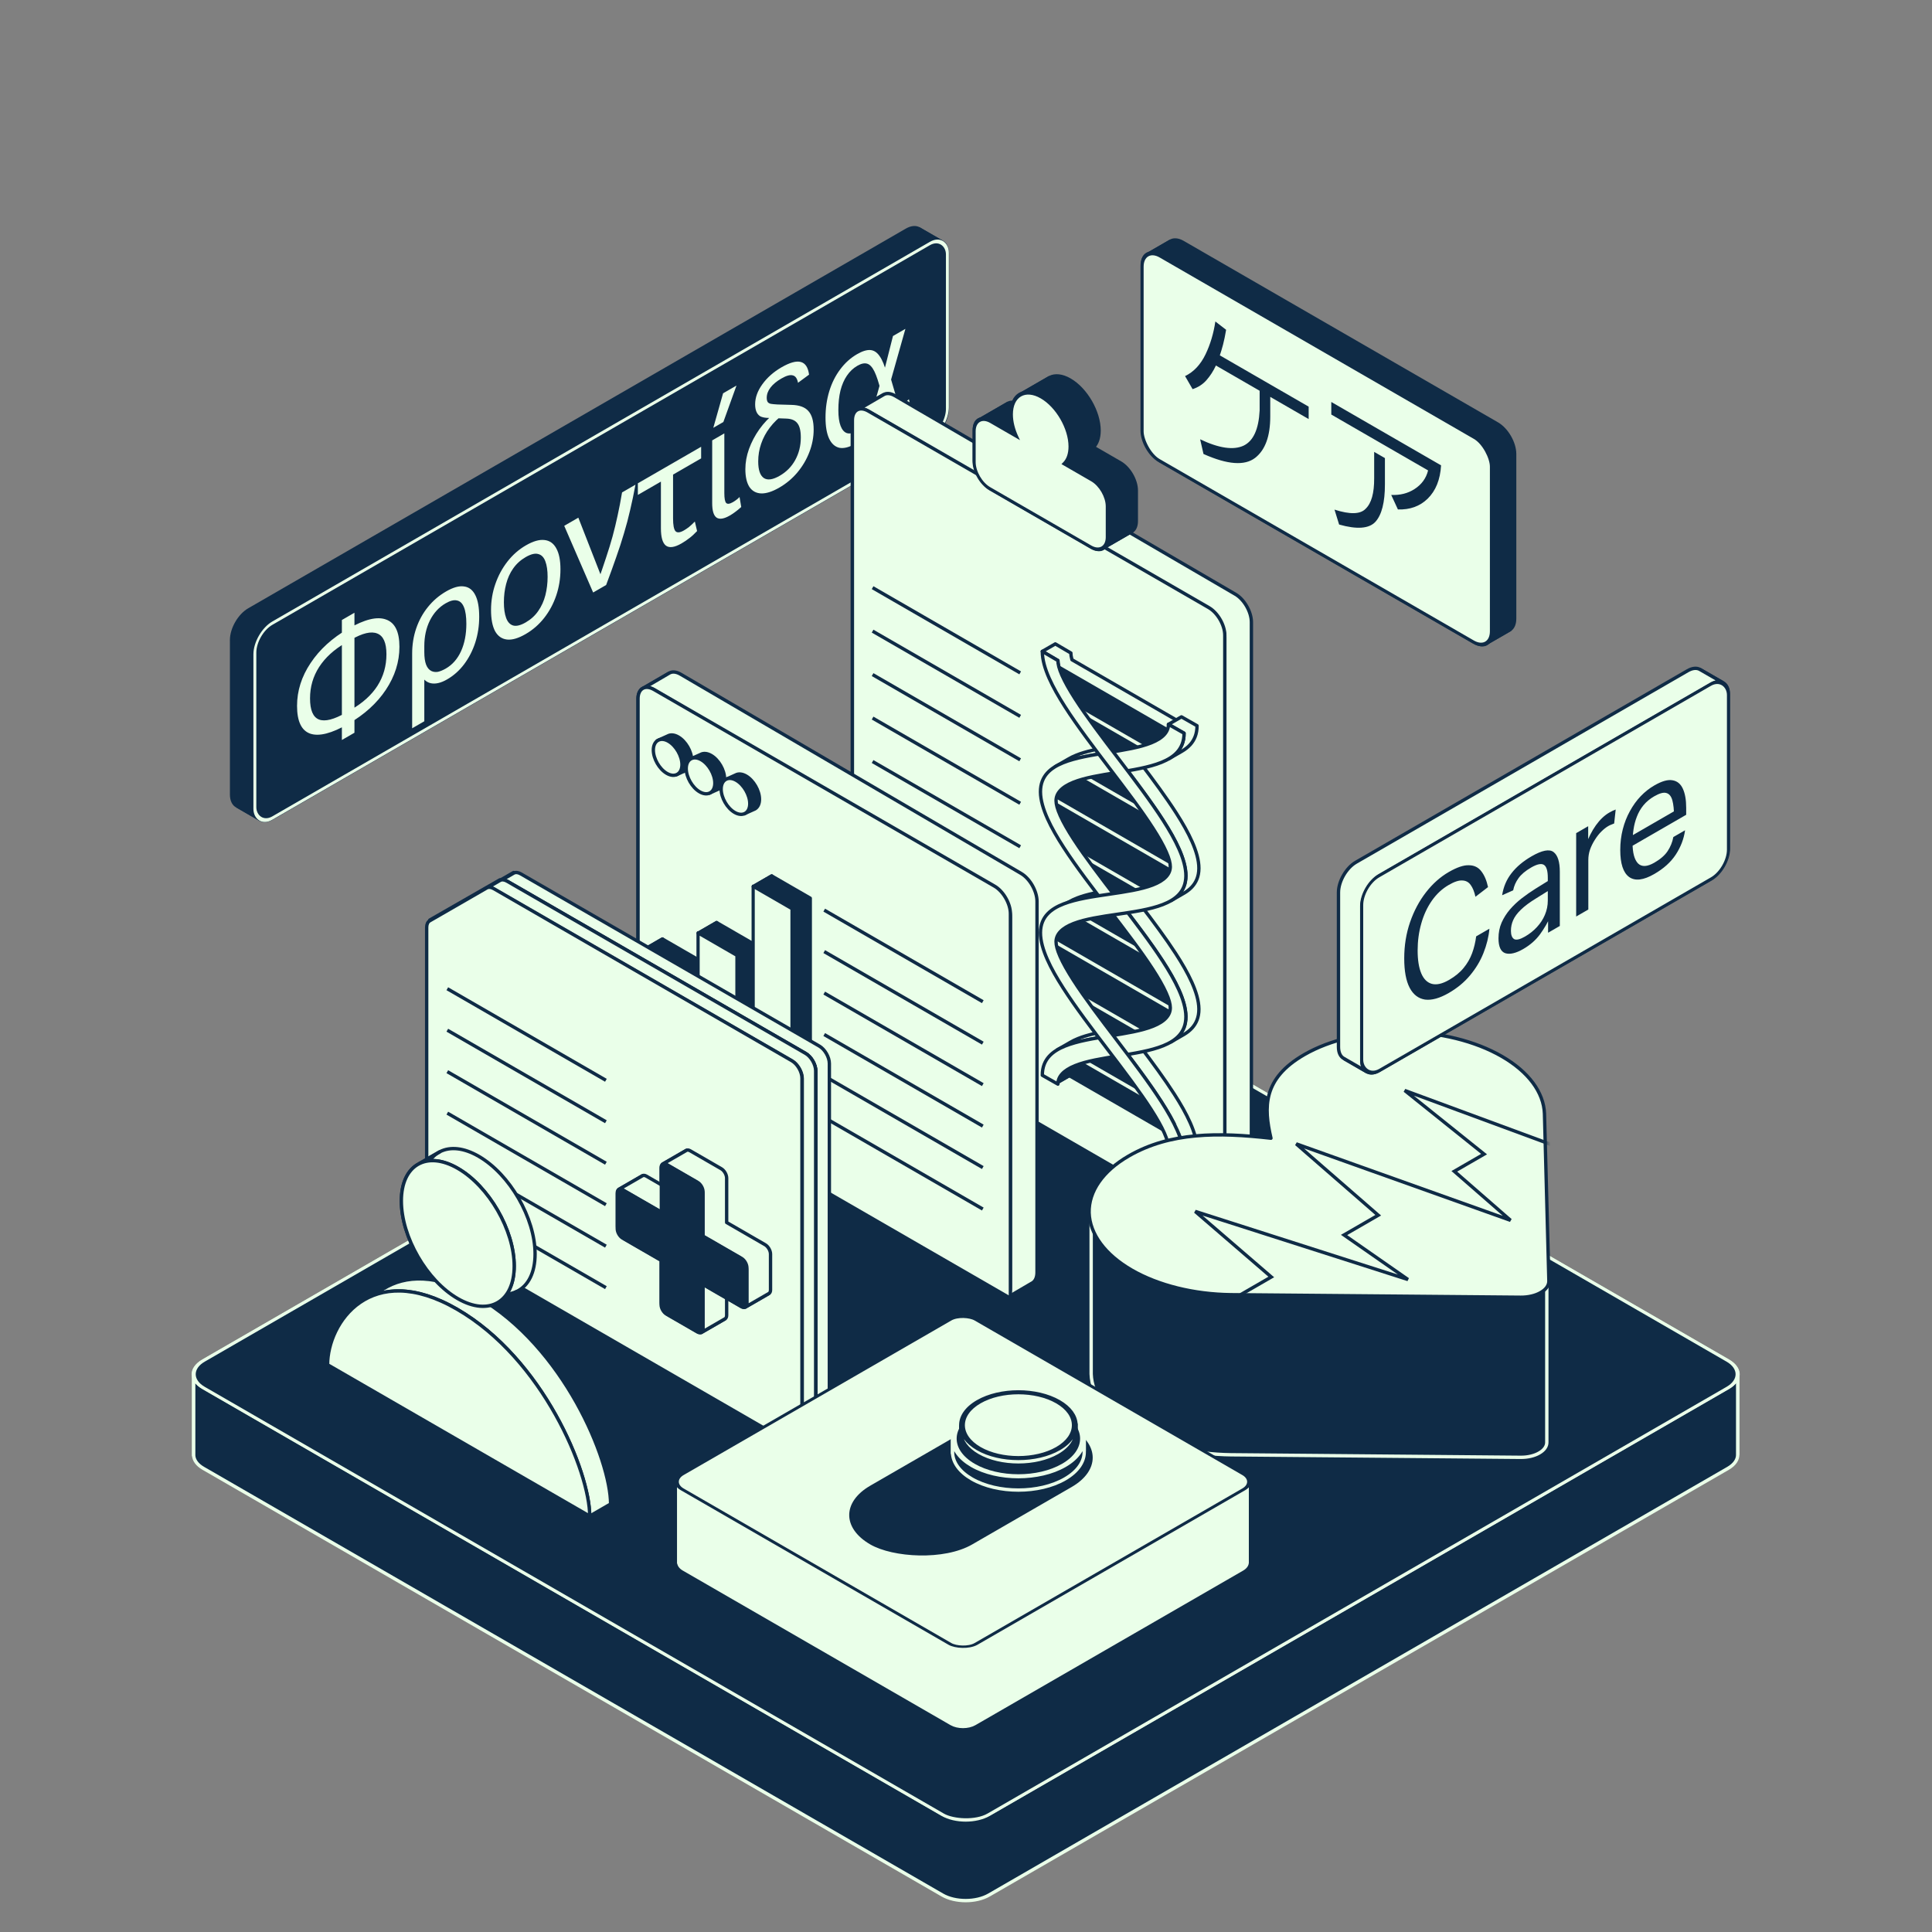
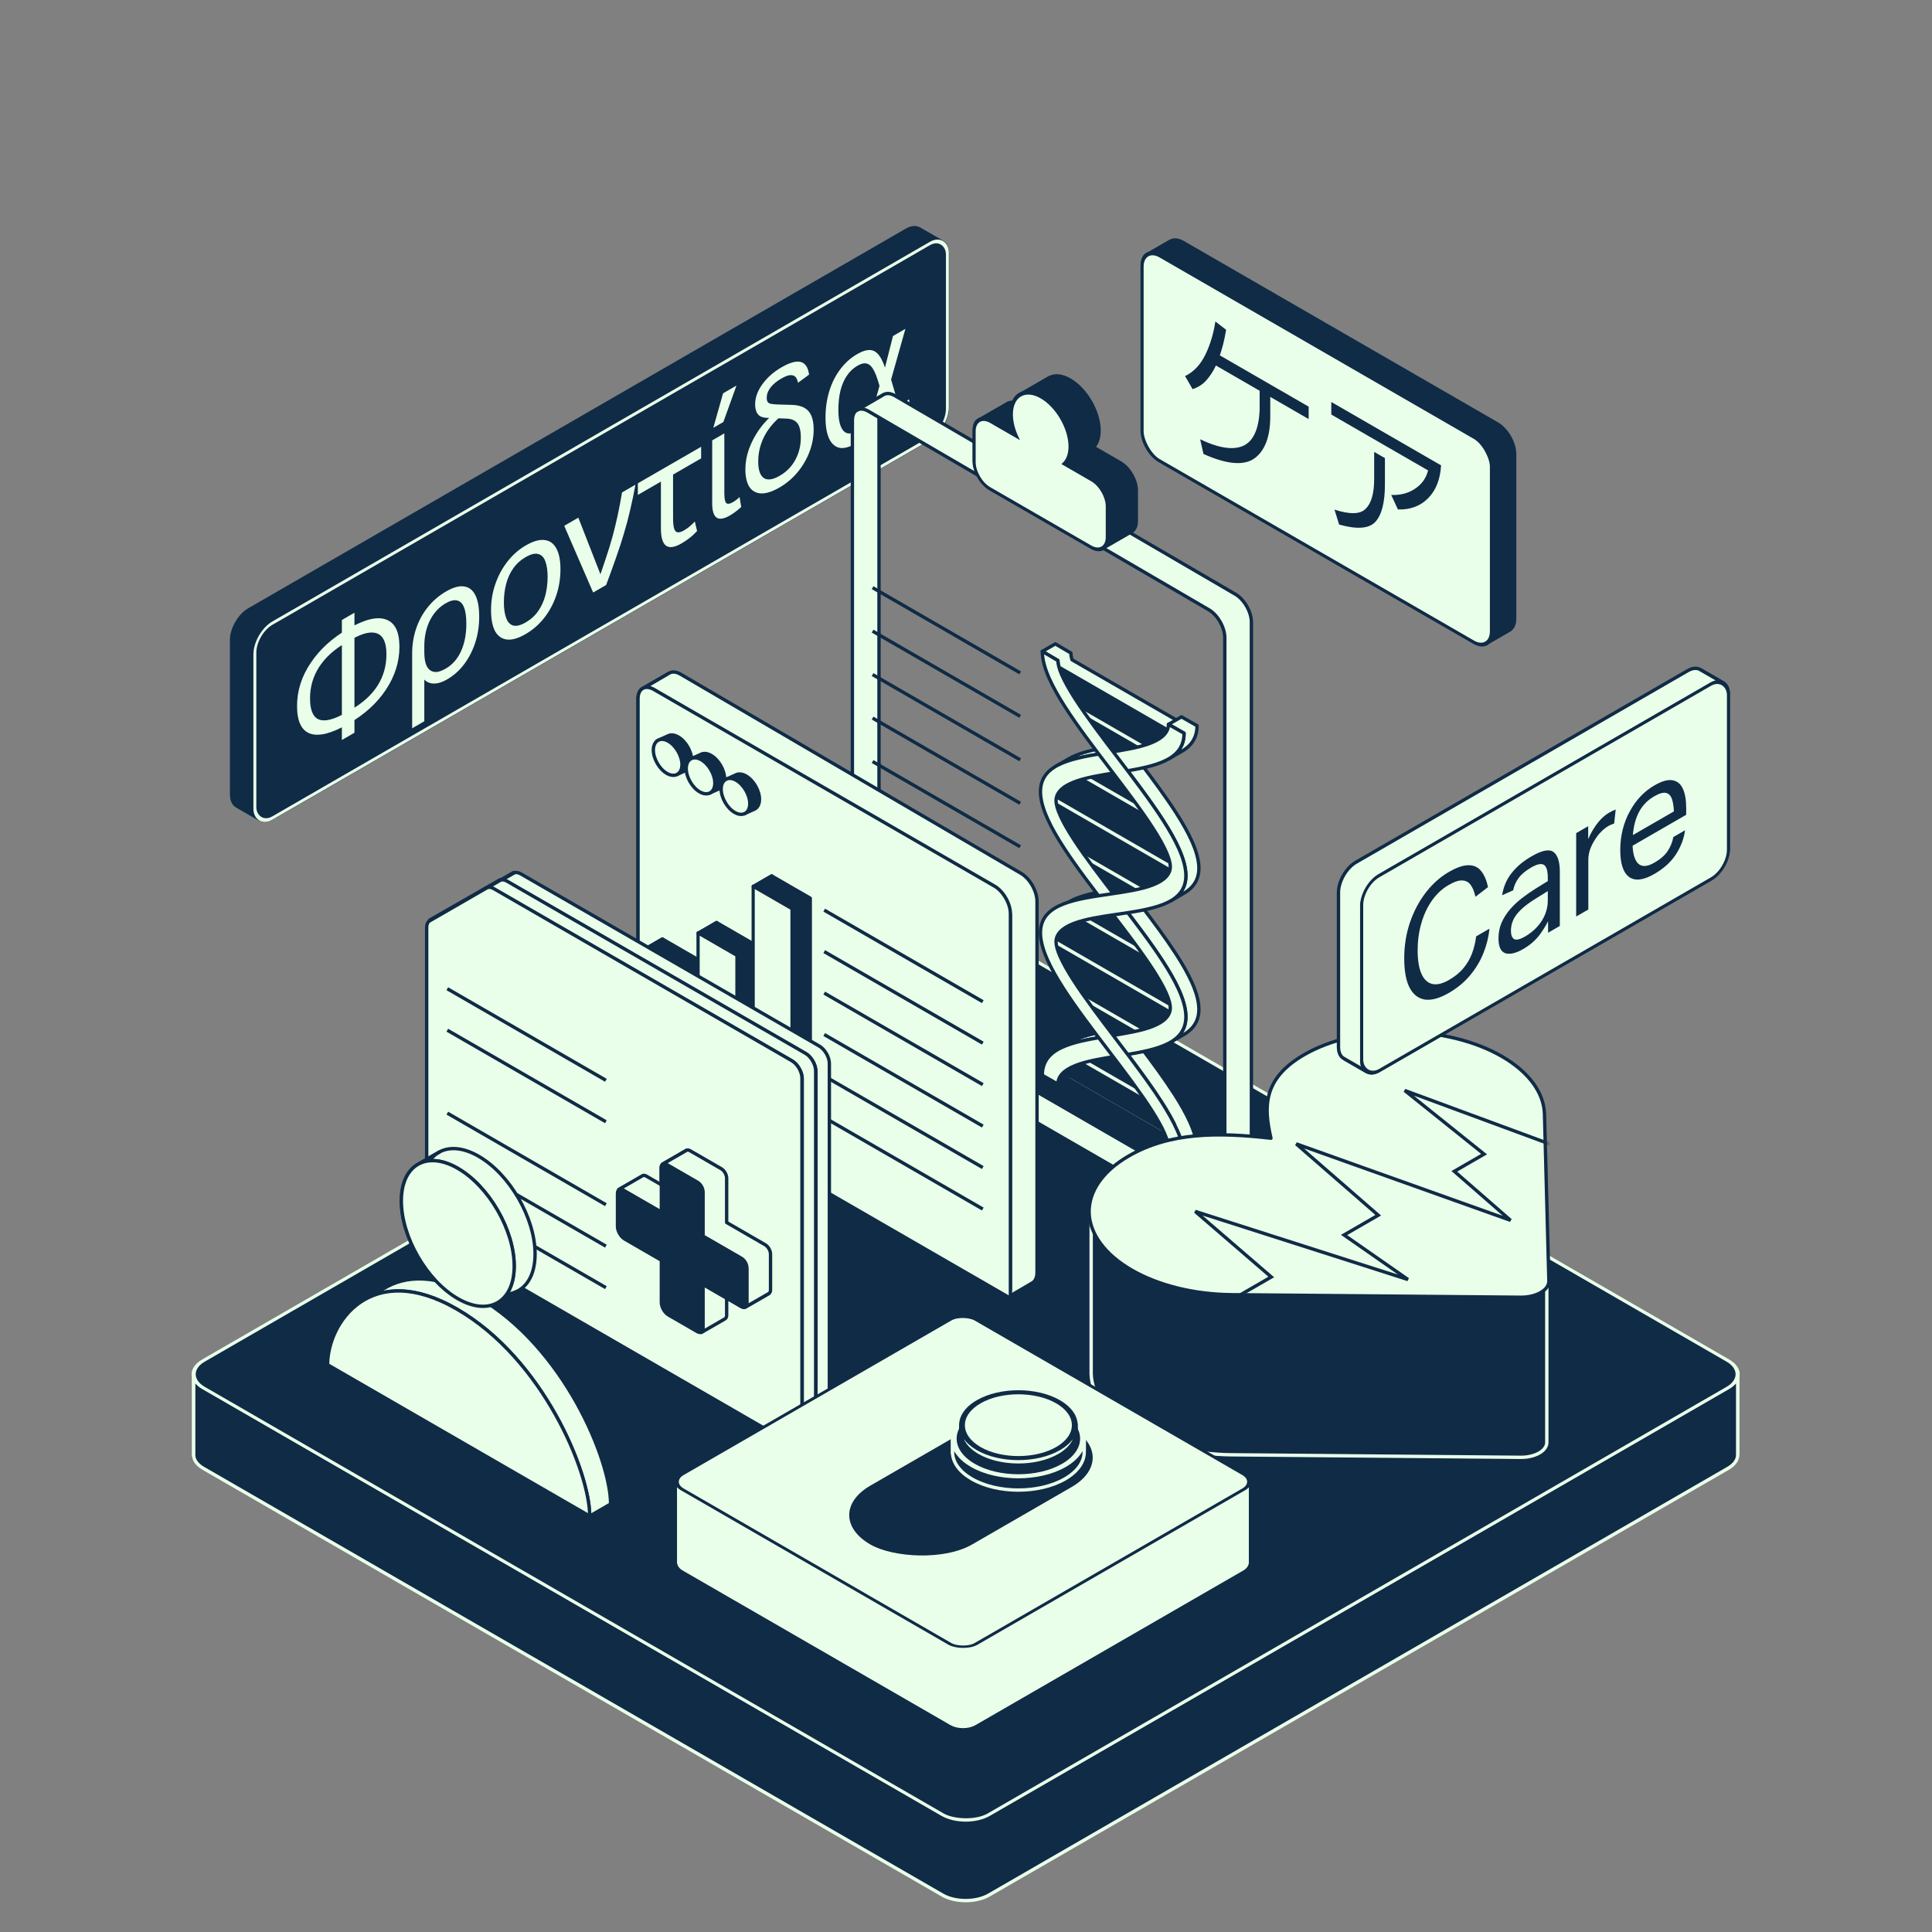
<svg xmlns="http://www.w3.org/2000/svg" width="575" height="575" viewBox="0 0 575 575" fill="none">
  <rect x="0" y="0" width="575" height="575" fill="#808080" stroke="none" />
  <path fill-rule="evenodd" clip-rule="evenodd" d="M57.641 409.174C57.561 407.669 58.516 406.149 60.506 405.001L280.476 278.001C284.303 275.792 290.506 275.791 294.333 278.001L514.303 405.001C516.14 406.061 517.095 407.438 517.168 408.827V432.827C517.095 431.438 516.14 430.061 514.303 429.001L294.333 302.001C290.506 299.791 284.303 299.792 280.476 302.001L60.506 429.001C58.516 430.149 57.561 431.669 57.641 433.174V409.174Z" fill="#0F2B46" stroke="#EAFFE9" stroke-linejoin="round" />
  <path fill-rule="evenodd" clip-rule="evenodd" d="M517.168 408.826C517.248 410.331 516.293 411.851 514.303 413L294.333 540C290.506 542.209 284.302 542.209 280.476 540L60.506 413C58.669 411.939 57.714 410.563 57.641 409.174V433.174C57.714 434.563 58.669 435.939 60.506 437L280.476 564C284.302 566.209 290.506 566.209 294.333 564L514.303 437C516.293 435.851 517.248 434.331 517.168 432.826V408.826Z" fill="#0F2B46" stroke="#EAFFE9" stroke-linejoin="round" />
  <rect width="270" height="270" rx="8" transform="matrix(0.866 -0.5 0.866 0.5 53.578 409)" fill="#0F2B46" stroke="#EAFFE9" />
  <path fill-rule="evenodd" clip-rule="evenodd" d="M280.33 72.043C281.338 72.556 281.967 73.746 281.967 75.469V121.469C281.967 124.783 279.641 128.812 276.771 130.469L81.049 243.469C79.671 244.264 78.419 244.369 77.489 243.895L70.561 239.895C71.491 240.369 72.743 240.264 74.121 239.469L269.842 126.469C272.712 124.812 275.039 120.783 275.039 117.469V71.469C275.039 69.746 274.41 68.556 273.402 68.043L280.33 72.043Z" fill="#0F2B46" stroke="#0F2B46" />
  <path fill-rule="evenodd" clip-rule="evenodd" d="M77.49 243.896C76.482 243.383 75.853 242.193 75.853 240.469V194.47C75.853 191.156 78.179 187.126 81.049 185.47L276.771 72.469C278.149 71.674 279.401 71.57 280.331 72.043L273.402 68.043C272.473 67.57 271.22 67.674 269.843 68.469L74.121 181.47C71.251 183.126 68.925 187.156 68.925 190.47V236.469C68.925 238.193 69.554 239.383 70.561 239.896L77.49 243.896Z" fill="#0F2B46" stroke="#0F2B46" />
  <rect width="238" height="58" rx="6" transform="matrix(0.866 -0.5 0 1 75.853 188.469)" fill="#0F2B46" />
  <rect width="238" height="58" rx="6" transform="matrix(0.866 -0.5 0 1 75.853 188.469)" stroke="#EAFFE9" />
  <path d="M101.75 184.525L105.492 182.365V218.077L101.75 220.237V184.525ZM88.407 210.085C88.407 205.605 89.751 201.357 92.439 197.341C95.127 193.293 98.868 189.885 103.663 187.117C108.512 184.317 112.254 183.405 114.886 184.381C117.547 185.309 118.877 188.013 118.877 192.493C118.877 196.973 117.533 201.237 114.845 205.285C112.184 209.285 108.457 212.669 103.663 215.437C98.73 218.285 94.947 219.253 92.314 218.341C89.709 217.413 88.407 214.661 88.407 210.085ZM92.273 207.853C92.273 211.341 93.159 213.437 94.933 214.141C96.734 214.829 99.409 214.149 102.956 212.101L104.536 211.189C108 209.189 110.605 206.821 112.351 204.085C114.124 201.301 115.011 198.181 115.011 194.725C115.011 191.333 114.11 189.277 112.309 188.557C110.508 187.805 107.917 188.405 104.536 190.357L102.831 191.341C99.423 193.309 96.804 195.701 94.975 198.517C93.173 201.317 92.273 204.429 92.273 207.853ZM122.666 194.529C122.666 191.873 123.068 189.369 123.871 187.017C124.675 184.665 125.825 182.561 127.322 180.705C128.846 178.801 130.661 177.241 132.767 176.025C134.873 174.809 136.647 174.313 138.088 174.537C139.557 174.713 140.679 175.569 141.455 177.105C142.231 178.609 142.619 180.769 142.619 183.585C142.619 186.241 142.231 188.785 141.455 191.217C140.679 193.617 139.571 195.777 138.13 197.697C136.716 199.569 135.026 201.073 133.058 202.209C131.229 203.265 129.608 203.641 128.195 203.337C126.809 203.017 125.784 202.041 125.119 200.409L126.282 199.641V214.665L122.666 216.753V194.529ZM138.795 185.649C138.795 183.537 138.559 181.897 138.088 180.729C137.617 179.561 136.924 178.889 136.01 178.713C135.123 178.489 134 178.769 132.643 179.553C130.647 180.705 129.081 182.409 127.945 184.665C126.837 186.905 126.282 189.449 126.282 192.297V194.073C126.282 195.641 126.463 196.897 126.823 197.841C127.183 198.753 127.71 199.377 128.402 199.713C128.984 199.985 129.622 200.065 130.315 199.953C131.035 199.793 131.825 199.465 132.684 198.969C134.652 197.833 136.162 196.113 137.215 193.809C138.268 191.473 138.795 188.753 138.795 185.649ZM146.142 181.551C146.142 178.831 146.572 176.247 147.431 173.799C148.29 171.319 149.495 169.087 151.047 167.103C152.599 165.119 154.428 163.519 156.534 162.303C158.668 161.071 160.497 160.543 162.022 160.719C163.573 160.879 164.751 161.703 165.555 163.191C166.386 164.663 166.802 166.743 166.802 169.431C166.802 172.151 166.386 174.743 165.555 177.207C164.724 179.671 163.532 181.895 161.98 183.879C160.428 185.863 158.571 187.479 156.41 188.727C154.248 189.975 152.405 190.511 150.881 190.335C149.357 190.159 148.179 189.335 147.348 187.863C146.544 186.343 146.142 184.239 146.142 181.551ZM149.967 179.247C149.967 181.135 150.188 182.687 150.632 183.903C151.075 185.119 151.768 185.871 152.71 186.159C153.68 186.431 154.927 186.127 156.451 185.247C158.003 184.351 159.25 183.215 160.193 181.839C161.162 180.447 161.869 178.887 162.313 177.159C162.756 175.399 162.978 173.575 162.978 171.687C162.978 169.799 162.756 168.263 162.313 167.079C161.869 165.863 161.162 165.135 160.193 164.895C159.25 164.607 158.003 164.911 156.451 165.807C154.927 166.687 153.68 167.823 152.71 169.215C151.768 170.559 151.075 172.095 150.632 173.823C150.188 175.519 149.967 177.327 149.967 179.247ZM185.135 146.558L189.126 144.254C188.627 146.942 188.101 149.454 187.546 151.79C187.02 154.11 186.41 156.414 185.717 158.702C185.052 160.974 184.276 163.358 183.389 165.854C182.53 168.334 181.533 171.086 180.396 174.11L176.531 176.342L167.926 156.494L172.124 154.07L179.316 172.478L177.819 173.438C178.789 170.702 179.634 168.23 180.355 166.022C181.103 163.798 181.754 161.678 182.309 159.662C182.863 157.614 183.362 155.55 183.805 153.47C184.276 151.342 184.72 149.038 185.135 146.558ZM196.699 157.21V143.338L189.84 147.298V143.842L208.671 132.97V136.426L200.316 141.25V154.306C200.316 156.258 200.551 157.514 201.022 158.074C201.521 158.618 202.366 158.546 203.558 157.858C204.029 157.586 204.528 157.25 205.054 156.85C205.581 156.418 206.163 155.874 206.8 155.218L207.466 158.05C206.69 158.882 205.941 159.57 205.221 160.114C204.5 160.69 203.71 161.226 202.851 161.722C200.773 162.922 199.221 163.146 198.196 162.394C197.198 161.626 196.699 159.898 196.699 157.21ZM211.96 149.743V131.071L215.576 128.983V146.743C215.576 148.311 215.757 149.295 216.117 149.695C216.505 150.079 217.17 149.999 218.112 149.455C218.5 149.231 218.86 148.991 219.193 148.735C219.525 148.479 219.83 148.207 220.107 147.919L220.606 150.895C219.913 151.519 219.318 152.007 218.819 152.359C218.32 152.743 217.793 153.095 217.239 153.415C215.466 154.439 214.135 154.647 213.248 154.039C212.389 153.415 211.96 151.983 211.96 149.743ZM215.202 117.055L219.193 114.751L215.285 125.599L212.292 127.327L215.202 117.055ZM221.834 139.627C221.834 137.643 222.194 135.643 222.915 133.627C223.663 131.563 224.688 129.611 225.991 127.771C227.321 125.915 228.859 124.291 230.605 122.899L233.307 123.211C231.672 124.379 230.272 125.731 229.108 127.267C227.972 128.755 227.113 130.355 226.531 132.067C225.949 133.747 225.658 135.499 225.658 137.323C225.658 139.851 226.212 141.499 227.321 142.267C228.429 143.003 230.009 142.779 232.06 141.595C234.055 140.443 235.593 138.883 236.674 136.915C237.783 134.899 238.337 132.659 238.337 130.195C238.337 128.211 237.99 126.795 237.298 125.947C236.632 125.083 235.538 124.627 234.014 124.579L228.235 124.363C227.432 124.315 226.767 124.155 226.24 123.883C225.741 123.563 225.367 123.107 225.118 122.515C224.868 121.923 224.744 121.195 224.744 120.331C224.744 118.347 225.45 116.371 226.864 114.403C228.305 112.387 230.217 110.691 232.6 109.315C235.067 107.891 236.979 107.363 238.337 107.731C239.695 108.099 240.512 109.355 240.789 111.499L237.505 113.923C237.256 112.627 236.729 111.891 235.926 111.715C235.15 111.491 234.027 111.803 232.559 112.651C231.145 113.467 230.065 114.363 229.316 115.339C228.568 116.315 228.194 117.331 228.194 118.387C228.194 118.899 228.277 119.299 228.443 119.587C228.61 119.875 228.928 120.075 229.399 120.187C229.871 120.267 230.536 120.331 231.395 120.379L235.51 120.499C237.866 120.547 239.556 121.155 240.582 122.323C241.635 123.475 242.161 125.315 242.161 127.843C242.161 130.115 241.732 132.363 240.873 134.587C240.041 136.763 238.85 138.779 237.298 140.635C235.773 142.443 233.986 143.939 231.935 145.123C229.857 146.323 228.055 146.899 226.531 146.851C225.035 146.787 223.871 146.147 223.039 144.931C222.236 143.667 221.834 141.899 221.834 139.627ZM245.689 124.27C245.689 121.486 246.063 118.87 246.811 116.422C247.56 113.974 248.64 111.814 250.054 109.942C251.467 108.038 253.144 106.526 255.084 105.406C256.636 104.51 257.952 104.102 259.033 104.182C260.114 104.262 261.042 104.878 261.818 106.03C262.622 107.166 263.314 108.894 263.896 111.214L262.774 111.814L265.767 100.006L269.467 97.87L264.478 115.534L264.686 111.19L266.598 117.718C266.848 118.566 267.083 119.198 267.305 119.614C267.527 119.998 267.776 120.206 268.053 120.238C268.33 120.27 268.663 120.174 269.051 119.95C269.3 119.806 269.536 119.654 269.758 119.494C270.007 119.286 270.256 119.062 270.506 118.822L271.129 121.582C270.714 122.046 270.243 122.494 269.716 122.926C269.19 123.358 268.718 123.694 268.303 123.934C267.554 124.366 266.903 124.598 266.349 124.63C265.822 124.646 265.365 124.446 264.977 124.03C264.617 123.566 264.298 122.886 264.021 121.99L262.4 116.734L263.689 115.75C262.996 118.742 262.22 121.302 261.361 123.43C260.502 125.558 259.518 127.326 258.409 128.734C257.301 130.11 256.012 131.222 254.543 132.07C252.714 133.126 251.135 133.526 249.804 133.27C248.502 132.966 247.49 132.062 246.77 130.558C246.049 129.022 245.689 126.926 245.689 124.27ZM249.513 122.062C249.513 124.046 249.735 125.614 250.179 126.766C250.622 127.918 251.245 128.63 252.049 128.902C252.881 129.158 253.878 128.95 255.042 128.278C256.068 127.686 256.954 126.838 257.703 125.734C258.479 124.582 259.227 122.966 259.947 120.886C260.668 118.806 261.472 116.022 262.358 112.534L262.15 116.35C261.513 113.774 260.876 111.838 260.238 110.542C259.601 109.246 258.88 108.478 258.077 108.238C257.273 107.998 256.303 108.206 255.167 108.862C253.947 109.566 252.908 110.55 252.049 111.814C251.218 113.03 250.58 114.502 250.137 116.23C249.721 117.942 249.513 119.886 249.513 122.062Z" fill="#EAFFE9" />
  <path fill-rule="evenodd" clip-rule="evenodd" d="M341.344 75.834C342.291 75.218 343.637 75.268 345.129 76.13L438.66 130.13C441.53 131.787 443.856 135.816 443.856 139.13V188.13C443.856 189.72 443.32 190.857 442.445 191.425L449.373 187.425C450.248 186.857 450.784 185.72 450.784 184.13V135.13C450.784 131.816 448.458 127.787 445.588 126.13L352.057 72.13C350.565 71.268 349.22 71.218 348.272 71.834L341.344 75.834Z" fill="#0F2B46" stroke="#0F2B46" stroke-linejoin="round" />
  <path fill-rule="evenodd" clip-rule="evenodd" d="M442.445 191.426C441.497 192.042 440.152 191.991 438.66 191.13L345.129 137.13C342.259 135.473 339.933 131.444 339.933 128.13V79.13C339.933 77.539 340.469 76.403 341.343 75.834L348.272 71.834C347.397 72.403 346.861 73.539 346.861 75.13V124.13C346.861 127.444 349.187 131.473 352.057 133.13L445.588 187.13C447.08 187.991 448.425 188.042 449.373 187.426L442.445 191.426Z" fill="#0F2B46" stroke="#0F2B46" stroke-linejoin="round" />
  <rect width="120" height="61" rx="6" transform="matrix(0.866 0.5 0 1 339.933 73.129)" fill="#EAFFE9" />
  <rect width="120" height="61" rx="6" transform="matrix(0.866 0.5 0 1 339.933 73.129)" stroke="#0F2B46" />
  <path d="M364.916 98.153C364.639 99.817 364.334 101.289 364.001 102.569C363.669 103.817 363.35 104.881 363.045 105.761L389.483 121.025V124.721L378.052 118.121V123.977C378.052 129.833 376.555 133.929 373.562 136.265C370.431 138.681 365.304 138.297 358.182 135.113L357.184 130.745C362.81 133.417 367.133 134.041 370.154 132.617C373.036 131.209 374.615 127.721 374.893 122.153V116.297L361.881 108.785C361.105 110.449 360.163 111.905 359.055 113.153C357.974 114.385 356.602 115.273 354.939 115.817L352.695 111.929C355.272 110.697 357.309 108.529 358.805 105.425C360.219 102.465 361.189 99.217 361.715 95.681L364.916 98.153ZM396.218 119.633L428.891 138.497C428.642 142.769 427.298 146.089 424.859 148.457C422.559 150.681 419.621 151.737 416.046 151.625L414.051 147.305C416.684 147.417 418.984 146.841 420.951 145.577C423.085 144.217 424.443 142.361 425.025 140.009L396.218 123.377V119.633ZM412.18 136.337V144.161C412.18 149.505 411.238 153.217 409.353 155.297C407.469 157.345 403.866 157.617 398.545 156.113L397.174 151.673C401.802 153.161 404.892 153.073 406.444 151.409C408.162 149.777 409.007 146.745 408.979 142.313V134.489L412.18 136.337Z" fill="#0F2B46" />
  <path fill-rule="evenodd" clip-rule="evenodd" d="M363.231 363.934C362.365 364.497 361.135 364.451 359.771 363.663L258.44 305.16C255.817 303.646 253.69 299.962 253.69 296.933V125.079C253.69 123.625 254.18 122.587 254.98 122.067L262.897 117.496C262.097 118.016 261.607 119.055 261.607 120.509V292.362C261.607 295.392 263.733 299.075 266.357 300.589L367.688 359.093C369.052 359.88 370.282 359.927 371.148 359.363L363.231 363.934Z" fill="#EAFFE9" stroke="#0F2B46" stroke-linejoin="round" />
  <path fill-rule="evenodd" clip-rule="evenodd" d="M254.98 122.116C255.847 121.547 257.077 121.593 258.441 122.389L359.771 181.478C362.395 183.008 364.521 186.728 364.521 189.787V363.362C364.521 364.83 364.031 365.88 363.232 366.405L371.148 361.788C371.948 361.263 372.438 360.214 372.438 358.745V185.171C372.438 182.112 370.311 178.391 367.688 176.862L266.357 117.772C264.993 116.977 263.763 116.93 262.897 117.499L254.98 122.116Z" fill="#EAFFE9" stroke="#0F2B46" stroke-linejoin="round" />
-   <path d="M253.69 125.078C253.69 122.049 255.817 120.822 258.44 122.336L359.771 180.839C362.394 182.354 364.521 186.037 364.521 189.066V366.405L253.69 302.417V125.078Z" fill="#EAFFE9" stroke="#0F2B46" />
  <path fill-rule="evenodd" clip-rule="evenodd" d="M291.438 124.984C290.517 125.453 289.942 126.541 289.942 128.116V137.257C289.942 140.286 292.069 143.97 294.692 145.484L324.775 162.853C326.034 163.58 327.179 163.675 328.029 163.242L336.689 158.242C335.839 158.675 334.694 158.58 333.435 157.853L303.353 140.484C300.729 138.97 298.603 135.286 298.603 132.257V123.116C298.603 121.541 299.178 120.453 300.099 119.984L291.438 124.984Z" fill="#0F2B46" stroke="#0F2B46" />
  <path fill-rule="evenodd" clip-rule="evenodd" d="M303.768 117.346C302.08 118.205 301.025 120.2 301.025 123.088C301.025 125.31 301.65 127.725 302.707 130L311.368 125C310.31 122.725 309.686 120.31 309.686 118.088C309.686 115.2 310.74 113.205 312.428 112.346L303.768 117.346Z" fill="#0F2B46" stroke="#0F2B46" />
  <path fill-rule="evenodd" clip-rule="evenodd" d="M302.708 130.001L294.692 125.373C293.433 124.646 292.289 124.551 291.438 124.984L300.099 119.984C300.949 119.551 302.094 119.646 303.353 120.373L311.368 125.001L302.708 130.001Z" fill="#0F2B46" stroke="#0F2B46" />
  <path fill-rule="evenodd" clip-rule="evenodd" d="M328.029 163.241C328.95 162.772 329.525 161.684 329.525 160.109V150.968C329.525 147.939 327.399 144.256 324.775 142.741L316.76 138.114C317.818 137.06 318.442 135.366 318.442 133.143C318.442 127.59 314.544 120.837 309.734 118.06C307.426 116.728 305.327 116.553 303.769 117.346L312.429 112.346C313.987 111.553 316.086 111.728 318.394 113.06C323.204 115.837 327.103 122.59 327.103 128.143C327.103 130.366 326.478 132.06 325.421 133.114L333.435 137.741C336.059 139.256 338.185 142.939 338.185 145.968V155.109C338.185 156.684 337.61 157.772 336.689 158.241L328.029 163.241Z" fill="#0F2B46" stroke="#0F2B46" />
  <path fill-rule="evenodd" clip-rule="evenodd" d="M316.76 138.114C317.817 137.06 318.442 135.367 318.442 133.144C318.442 127.591 314.543 120.838 309.734 118.061C304.924 115.285 301.026 117.536 301.026 123.089C301.026 125.312 301.65 127.726 302.708 130.001L294.692 125.374C292.069 123.859 289.942 125.087 289.942 128.116V137.257C289.942 140.286 292.069 143.97 294.692 145.484L324.775 162.852C327.398 164.367 329.525 163.139 329.525 160.11V150.969C329.525 147.94 327.398 144.256 324.775 142.742L316.76 138.114Z" fill="#EAFFE9" />
  <path d="M316.76 138.114L316.411 137.617L315.905 138.121L316.76 138.614V138.114ZM302.708 130.001V130.501L303.562 130.995L303.057 129.907L302.708 130.001ZM318.009 132.894C318.009 135.007 317.416 136.616 316.411 137.617L317.109 138.612C318.219 137.505 318.875 135.727 318.875 133.394L318.009 132.894ZM309.734 118.561C314.304 121.2 318.009 127.617 318.009 132.894L318.875 133.394C318.875 127.565 314.782 120.476 309.734 117.561V118.561ZM301.459 123.339C301.459 118.062 305.164 115.923 309.734 118.561V117.561C304.685 114.647 300.593 117.009 300.593 122.839L301.459 123.339ZM303.057 129.907C302.052 127.745 301.459 125.452 301.459 123.339L300.593 122.839C300.593 125.171 301.248 127.707 302.358 130.096L303.057 129.907ZM294.692 125.874L302.708 130.501V129.501L294.692 124.874V125.874ZM290.375 128.366C290.375 125.613 292.308 124.497 294.692 125.874V124.874C291.83 123.221 289.509 124.561 289.509 127.866L290.375 128.366ZM290.375 137.507V128.366L289.509 127.866V137.007L290.375 137.507ZM294.692 144.984C292.308 143.608 290.375 140.26 290.375 137.507L289.509 137.007C289.509 140.312 291.83 144.332 294.692 145.984V144.984ZM324.775 162.352L294.692 144.984V145.984L324.775 163.352V162.352ZM329.092 159.86C329.092 162.613 327.159 163.729 324.775 162.352V163.352C327.637 165.005 329.958 163.665 329.958 160.36L329.092 159.86ZM329.092 150.719V159.86L329.958 160.36V151.219L329.092 150.719ZM324.775 143.242C327.159 144.618 329.092 147.966 329.092 150.719L329.958 151.219C329.958 147.914 327.637 143.894 324.775 142.242V143.242ZM316.76 138.614L324.775 143.242V142.242L316.76 137.614V138.614Z" fill="#0F2B46" />
  <path fill-rule="evenodd" clip-rule="evenodd" d="M347.439 217.212C347.662 216.674 347.757 216.127 347.754 215.578L351.621 213.346C351.624 213.894 351.529 214.441 351.307 214.979L347.439 217.212Z" fill="#0F2B46" />
  <path fill-rule="evenodd" clip-rule="evenodd" d="M347.972 225.768C347.253 226.197 346.472 226.572 345.651 226.904C342.8 228.058 339.244 228.783 335.609 229.396L339.476 227.164C343.111 226.55 346.667 225.825 349.518 224.671C350.339 224.339 351.12 223.964 351.839 223.535L347.972 225.768Z" fill="#0F2B46" />
  <path fill-rule="evenodd" clip-rule="evenodd" d="M335.609 229.397C339.435 234.448 343.208 239.544 346.203 244.214C348.07 247.126 349.727 250.013 350.927 252.733C352.129 255.457 352.962 258.22 352.946 260.686C352.93 263.151 352.067 264.925 350.843 266.236C350.206 266.917 349.446 267.501 348.598 268.007L352.465 265.774C353.313 265.268 354.073 264.685 354.71 264.003C355.934 262.692 356.797 260.918 356.813 258.454C356.829 255.987 355.996 253.224 354.794 250.501C353.594 247.78 351.937 244.893 350.07 241.982C347.076 237.312 343.302 232.215 339.476 227.164L335.609 229.397Z" fill="#EAFFE9" stroke="#0F2B46" stroke-linecap="round" stroke-linejoin="round" />
  <path fill-rule="evenodd" clip-rule="evenodd" d="M348.599 268.006C347.815 268.473 346.957 268.874 346.05 269.225C343.101 270.366 339.416 271.056 335.662 271.636L339.529 269.404C343.283 268.823 346.968 268.133 349.917 266.993C350.824 266.642 351.683 266.241 352.466 265.773L348.599 268.006Z" fill="#0F2B46" />
  <path fill-rule="evenodd" clip-rule="evenodd" d="M335.662 271.635C339.416 276.551 343.101 281.496 346.05 286.041C347.939 288.954 349.619 291.843 350.843 294.566C352.068 297.291 352.93 300.062 352.947 302.544C352.963 305.029 352.129 306.83 350.928 308.166C350.256 308.914 349.441 309.548 348.525 310.094L352.392 307.861C353.308 307.315 354.123 306.681 354.795 305.933C355.997 304.598 356.83 302.797 356.814 300.312C356.797 297.829 355.935 295.058 354.71 292.334C353.486 289.61 351.806 286.722 349.917 283.808C346.968 279.263 343.283 274.318 339.529 269.402L335.662 271.635Z" fill="#EAFFE9" stroke="#0F2B46" stroke-linecap="round" stroke-linejoin="round" />
  <path fill-rule="evenodd" clip-rule="evenodd" d="M348.524 310.094C347.805 310.523 347.024 310.898 346.203 311.23C343.208 312.443 339.435 313.181 335.609 313.815L339.476 311.582C343.302 310.948 347.075 310.21 350.07 308.998C350.891 308.665 351.672 308.29 352.391 307.861L348.524 310.094Z" fill="#0F2B46" />
  <path fill-rule="evenodd" clip-rule="evenodd" d="M335.609 313.817C339.244 318.627 342.8 323.458 345.65 327.902C347.517 330.813 349.174 333.7 350.374 336.419C351.576 339.143 352.409 341.906 352.393 344.371L356.26 342.139C356.276 339.673 355.443 336.91 354.241 334.187C353.042 331.467 351.384 328.58 349.517 325.67C346.667 321.225 343.111 316.394 339.476 311.584L335.609 313.817Z" fill="#EAFFE9" stroke="#0F2B46" stroke-linecap="round" stroke-linejoin="round" />
  <path fill-rule="evenodd" clip-rule="evenodd" d="M352.393 344.371L347.753 341.651C347.76 340.631 347.417 339.212 346.543 337.232C346.505 337.146 346.467 337.058 346.427 336.971L316.181 319.508L320.048 317.275L350.294 334.738C350.334 334.826 350.373 334.913 350.411 334.999C351.284 336.979 351.627 338.398 351.62 339.419L356.26 342.139L352.393 344.371Z" fill="#EAFFE9" />
  <path fill-rule="evenodd" clip-rule="evenodd" d="M316.182 319.508C316.142 319.55 316.103 319.592 316.065 319.634C315.191 320.606 314.849 321.629 314.856 322.658L318.723 320.425C318.716 319.397 319.058 318.373 319.932 317.402C319.97 317.359 320.009 317.317 320.049 317.275L316.182 319.508Z" fill="#0F2B46" />
  <path fill-rule="evenodd" clip-rule="evenodd" d="M314.855 322.657L310.215 320.019C310.198 317.534 311.032 315.734 312.233 314.398C312.905 313.651 313.721 313.017 314.636 312.471L318.503 310.238C317.588 310.784 316.773 311.418 316.101 312.165C314.899 313.501 314.065 315.301 314.082 317.786L318.722 320.424L314.855 322.657Z" fill="#0F2B46" />
  <path fill-rule="evenodd" clip-rule="evenodd" d="M314.636 312.47C315.355 312.042 316.136 311.667 316.958 311.335C319.808 310.182 323.364 309.457 326.999 308.844L330.866 306.611C327.231 307.224 323.675 307.949 320.825 309.102C320.003 309.434 319.223 309.809 318.503 310.238L314.636 312.47Z" fill="#EAFFE9" stroke="#0F2B46" stroke-linecap="round" stroke-linejoin="round" />
  <path fill-rule="evenodd" clip-rule="evenodd" d="M326.999 308.844C323.173 303.792 319.399 298.697 316.405 294.027C314.538 291.115 312.88 288.228 311.68 285.508C310.479 282.785 309.646 280.021 309.662 277.555C309.678 275.091 310.54 273.316 311.765 272.006C312.402 271.324 313.161 270.741 314.01 270.235L317.877 268.002C317.029 268.508 316.269 269.091 315.632 269.773C314.408 271.083 313.545 272.858 313.529 275.322C313.513 277.788 314.346 280.552 315.548 283.275C316.748 285.996 318.405 288.883 320.272 291.794C323.266 296.464 327.04 301.56 330.866 306.611L326.999 308.844Z" fill="#0F2B46" />
  <path fill-rule="evenodd" clip-rule="evenodd" d="M314.01 270.234C314.793 269.767 315.652 269.366 316.559 269.015C319.507 267.875 323.192 267.185 326.946 266.604L330.813 264.371C327.06 264.952 323.374 265.642 320.426 266.783C319.519 267.134 318.66 267.535 317.877 268.002L314.01 270.234Z" fill="#0F2B46" />
  <path fill-rule="evenodd" clip-rule="evenodd" d="M326.946 266.605C323.193 261.69 319.507 256.745 316.559 252.2C314.669 249.287 312.989 246.398 311.765 243.675C310.54 240.95 309.678 238.179 309.662 235.696C309.646 233.212 310.479 231.411 311.68 230.074C312.352 229.327 313.168 228.693 314.083 228.147L317.95 225.914C317.035 226.46 316.22 227.094 315.548 227.842C314.346 229.178 313.513 230.979 313.529 233.464C313.545 235.947 314.408 238.717 315.632 241.442C316.856 244.166 318.536 247.054 320.426 249.967C323.374 254.513 327.06 259.457 330.813 264.373L326.946 266.605Z" fill="#0F2B46" />
  <path fill-rule="evenodd" clip-rule="evenodd" d="M314.083 228.147C314.803 227.718 315.584 227.343 316.405 227.011C319.4 225.798 323.173 225.06 326.999 224.426L330.866 222.193C327.04 222.827 323.267 223.566 320.272 224.778C319.451 225.11 318.67 225.485 317.951 225.914L314.083 228.147Z" fill="#EAFFE9" stroke="#0F2B46" stroke-linecap="round" stroke-linejoin="round" />
  <path fill-rule="evenodd" clip-rule="evenodd" d="M326.999 224.425C323.364 219.614 319.808 214.783 316.957 210.337C315.09 207.426 313.433 204.539 312.233 201.818C311.032 199.095 310.198 196.332 310.215 193.865L314.082 191.633C314.065 194.099 314.899 196.862 316.1 199.586C317.3 202.306 318.957 205.193 320.824 208.105C323.675 212.55 327.231 217.381 330.866 222.192L326.999 224.425Z" fill="#0F2B46" />
  <path fill-rule="evenodd" clip-rule="evenodd" d="M310.214 193.865L314.855 196.585C314.851 197.129 314.947 197.787 315.169 198.581L347.439 217.213L351.306 214.98L319.036 196.349C318.814 195.554 318.718 194.897 318.722 194.353L314.081 191.633L310.214 193.865Z" fill="#EAFFE9" stroke="#0F2B46" stroke-linecap="round" stroke-linejoin="round" />
  <path fill-rule="evenodd" clip-rule="evenodd" d="M347.752 215.58L352.392 218.219C352.408 220.704 351.575 222.505 350.374 223.841C349.702 224.588 348.886 225.222 347.971 225.768L351.838 223.536C352.753 222.99 353.569 222.355 354.241 221.608C355.442 220.272 356.276 218.471 356.259 215.986L351.619 213.348L347.752 215.58Z" fill="#EAFFE9" stroke="#0F2B46" stroke-linecap="round" stroke-linejoin="round" />
  <path fill-rule="evenodd" clip-rule="evenodd" d="M347.439 217.211C347.661 216.673 347.757 216.126 347.753 215.578L352.393 218.216C352.41 220.701 351.576 222.502 350.375 223.838C349.175 225.173 347.518 226.146 345.651 226.902C342.8 228.056 339.244 228.781 335.609 229.394C339.435 234.446 343.208 239.542 346.203 244.212C348.07 247.124 349.727 250.011 350.927 252.731C352.129 255.454 352.962 258.218 352.946 260.684C352.93 263.148 352.067 264.923 350.843 266.234C349.619 267.544 347.939 268.492 346.049 269.224C343.1 270.364 339.415 271.054 335.661 271.635C339.415 276.55 343.1 281.495 346.049 286.04C347.939 288.954 349.619 291.842 350.843 294.566C352.067 297.291 352.93 300.061 352.946 302.544C352.962 305.029 352.129 306.83 350.927 308.166C349.727 309.5 348.07 310.474 346.203 311.23C343.208 312.442 339.435 313.18 335.609 313.814C339.244 318.625 342.8 323.455 345.65 327.899C347.517 330.811 349.175 333.697 350.375 336.417C351.576 339.14 352.41 341.903 352.393 344.369L347.753 341.649C347.76 340.629 347.418 339.21 346.544 337.229C346.506 337.143 346.467 337.056 346.427 336.969L316.181 319.506C316.141 319.548 316.102 319.59 316.064 319.632C315.19 320.603 314.848 321.627 314.855 322.655L310.214 320.017C310.198 317.532 311.032 315.732 312.233 314.396C313.433 313.062 315.09 312.089 316.957 311.333C319.808 310.18 323.364 309.456 326.999 308.843C323.173 303.792 319.399 298.696 316.405 294.026C314.538 291.114 312.88 288.227 311.68 285.507C310.479 282.783 309.646 280.02 309.662 277.554C309.678 275.09 310.54 273.315 311.765 272.004C312.989 270.694 314.669 269.745 316.559 269.014C319.507 267.873 323.193 267.184 326.946 266.603C323.193 261.688 319.507 256.743 316.559 252.197C314.669 249.284 312.989 246.396 311.765 243.672C310.54 240.947 309.678 238.177 309.662 235.694C309.646 233.209 310.479 231.408 311.68 230.072C312.88 228.737 314.538 227.764 316.405 227.008C319.399 225.796 323.173 225.057 326.999 224.423C323.364 219.612 319.808 214.781 316.957 210.336C315.09 207.424 313.433 204.537 312.233 201.817C311.032 199.094 310.198 196.33 310.214 193.864L314.855 196.584C314.851 197.128 314.947 197.785 315.169 198.581L347.439 217.211Z" fill="#0F2B46" />
  <path d="M319.421 229.291L343.186 243.012" stroke="#EAFFE9" stroke-linecap="round" stroke-linejoin="round" />
  <path d="M319.421 253.074L343.186 266.795" stroke="#EAFFE9" stroke-linecap="round" stroke-linejoin="round" />
  <path d="M312.043 236.924L350.563 259.163" stroke="#EAFFE9" stroke-linecap="round" stroke-linejoin="round" />
  <path d="M319.421 271.557L343.186 285.278" stroke="#EAFFE9" stroke-linecap="round" stroke-linejoin="round" />
  <path d="M319.421 295.34L343.186 309.061" stroke="#EAFFE9" stroke-linecap="round" stroke-linejoin="round" />
  <path d="M319.421 313.967L343.186 327.688" stroke="#EAFFE9" stroke-linecap="round" stroke-linejoin="round" />
  <path d="M319.421 210.234L343.186 223.955" stroke="#EAFFE9" stroke-linecap="round" stroke-linejoin="round" />
  <path d="M312.043 279.189L350.563 301.429" stroke="#EAFFE9" stroke-linecap="round" stroke-linejoin="round" />
  <path fill-rule="evenodd" clip-rule="evenodd" d="M346.544 218.605C347.417 217.633 347.76 216.609 347.753 215.58L352.393 218.218C352.41 220.703 351.576 222.504 350.375 223.84C349.175 225.175 347.518 226.148 345.651 226.904C341.955 228.4 337.073 229.175 332.37 229.921L332.275 229.936C327.461 230.7 322.838 231.44 319.411 232.827C317.704 233.518 316.387 234.336 315.512 235.309C314.638 236.281 314.296 237.305 314.302 238.334C314.309 239.365 314.669 240.798 315.565 242.793C316.462 244.789 317.803 247.136 319.533 249.804C323.007 255.158 327.676 261.239 332.536 267.562L332.631 267.686C337.38 273.864 342.307 280.274 346.049 286.042C347.939 288.956 349.619 291.844 350.843 294.568C352.067 297.292 352.93 300.063 352.946 302.546C352.962 305.031 352.129 306.832 350.927 308.168C349.727 309.502 348.07 310.476 346.203 311.232C342.507 312.728 337.623 313.503 332.92 314.249L332.827 314.263C328.013 315.027 323.391 315.767 319.964 317.153C318.257 317.844 316.939 318.661 316.064 319.634C315.19 320.605 314.848 321.629 314.855 322.657L310.214 320.019C310.198 317.534 311.032 315.734 312.233 314.398C313.433 313.064 315.09 312.091 316.957 311.335C320.652 309.84 325.534 309.066 330.235 308.32L330.333 308.305C335.147 307.541 339.77 306.801 343.197 305.414C344.904 304.723 346.221 303.906 347.096 302.932C347.97 301.96 348.312 300.936 348.305 299.907C348.299 298.876 347.939 297.444 347.043 295.449C346.145 293.453 344.805 291.105 343.075 288.438C339.601 283.083 334.932 277.002 330.072 270.68L329.977 270.556C325.228 264.378 320.3 257.967 316.559 252.199C314.669 249.286 312.989 246.398 311.765 243.674C310.54 240.949 309.678 238.179 309.662 235.696C309.646 233.211 310.479 231.41 311.68 230.074C312.88 228.739 314.538 227.766 316.405 227.01C320.1 225.514 324.983 224.739 329.685 223.993L329.78 223.978C334.594 223.214 339.217 222.474 342.644 221.087C344.351 220.396 345.668 219.578 346.544 218.605Z" fill="#EAFFE9" stroke="#0F2B46" stroke-miterlimit="10" stroke-linecap="round" stroke-linejoin="round" />
  <path fill-rule="evenodd" clip-rule="evenodd" d="M312.233 201.819C311.032 199.096 310.198 196.332 310.214 193.866L314.855 196.586C314.848 197.607 315.19 199.027 316.064 201.007C316.939 202.991 318.257 205.33 319.964 207.992C323.391 213.336 328.013 219.414 332.827 225.737L332.923 225.862C337.625 232.038 342.507 238.451 346.203 244.214C348.07 247.126 349.727 250.013 350.927 252.733C352.129 255.456 352.962 258.22 352.946 260.686C352.93 263.15 352.067 264.925 350.843 266.235C349.619 267.546 347.939 268.494 346.049 269.225C342.307 270.673 337.38 271.394 332.631 272.089L332.536 272.102C327.676 272.813 323.007 273.503 319.533 274.846C317.803 275.516 316.462 276.316 315.565 277.276C314.669 278.235 314.309 279.252 314.302 280.276C314.296 281.297 314.638 282.716 315.512 284.697C316.387 286.681 317.704 289.02 319.411 291.682C322.838 297.026 327.461 303.103 332.275 309.426L332.372 309.554C337.074 315.729 341.955 322.14 345.65 327.901C347.517 330.813 349.175 333.699 350.375 336.419C351.576 339.142 352.41 341.905 352.393 344.371L347.753 341.651C347.76 340.63 347.418 339.212 346.544 337.231C345.668 335.248 344.351 332.909 342.644 330.248C339.217 324.904 334.595 318.827 329.781 312.504L329.687 312.382C324.984 306.205 320.101 299.792 316.405 294.028C314.538 291.116 312.88 288.229 311.68 285.509C310.479 282.785 309.646 280.022 309.662 277.556C309.678 275.092 310.54 273.317 311.765 272.006C312.989 270.696 314.669 269.747 316.559 269.016C320.3 267.569 325.228 266.848 329.977 266.153L330.072 266.139C334.932 265.428 339.601 264.739 343.075 263.395C344.805 262.726 346.145 261.926 347.043 260.966C347.939 260.007 348.299 258.989 348.305 257.966C348.312 256.945 347.97 255.525 347.096 253.544C346.221 251.56 344.904 249.222 343.197 246.56C339.77 241.216 335.147 235.138 330.333 228.815L330.238 228.69C325.535 222.514 320.653 216.101 316.957 210.338C315.09 207.426 313.433 204.539 312.233 201.819Z" fill="#EAFFE9" stroke="#0F2B46" stroke-miterlimit="10" stroke-linecap="round" stroke-linejoin="round" />
  <path d="M259.7 174.902L303.626 200.263" stroke="#0F2B46" stroke-linejoin="round" />
  <path d="M259.7 187.838L303.626 213.198" stroke="#0F2B46" stroke-linejoin="round" />
  <path d="M259.7 200.773L303.626 226.134" stroke="#0F2B46" stroke-linejoin="round" />
  <path d="M259.7 213.711L303.626 239.071" stroke="#0F2B46" stroke-linejoin="round" />
  <path d="M259.7 226.646L303.626 252.007" stroke="#0F2B46" stroke-linejoin="round" />
  <path fill-rule="evenodd" clip-rule="evenodd" d="M299.429 383.91C298.562 384.473 297.333 384.427 295.968 383.639L194.638 325.136C192.014 323.621 189.888 319.938 189.888 316.909V207.958C189.888 206.504 190.378 205.465 191.177 204.946L199.094 200.375C198.294 200.895 197.804 201.934 197.804 203.388V312.338C197.804 315.368 199.931 319.051 202.554 320.565L303.885 379.069C305.249 379.856 306.479 379.902 307.345 379.339L299.429 383.91Z" fill="#EAFFE9" stroke="#0F2B46" stroke-linejoin="round" />
  <path fill-rule="evenodd" clip-rule="evenodd" d="M191.178 205.011C192.044 204.441 193.274 204.487 194.638 205.286L295.969 264.575C298.592 266.11 300.719 269.843 300.719 272.913V383.327C300.719 384.801 300.229 385.854 299.429 386.381L307.346 381.749C308.145 381.222 308.635 380.169 308.635 378.695V268.281C308.635 265.211 306.509 261.478 303.885 259.943L202.554 200.654C201.19 199.855 199.961 199.809 199.094 200.379L191.178 205.011Z" fill="#EAFFE9" stroke="#0F2B46" stroke-linejoin="round" />
  <path d="M189.888 207.957C189.888 204.928 192.014 203.7 194.638 205.215L295.968 263.718C298.592 265.233 300.718 268.916 300.718 271.945V386.381L189.888 322.393V207.957Z" fill="#EAFFE9" stroke="#0F2B46" />
  <path d="M245.303 270.871L292.501 298.121" stroke="#0F2B46" stroke-linejoin="round" />
  <path d="M245.303 283.213L292.501 310.463" stroke="#0F2B46" stroke-linejoin="round" />
  <path d="M245.303 295.557L292.501 322.807" stroke="#0F2B46" stroke-linejoin="round" />
  <path d="M245.303 307.898L292.501 335.148" stroke="#0F2B46" stroke-linejoin="round" />
  <path d="M245.303 320.24L292.501 347.49" stroke="#0F2B46" stroke-linejoin="round" />
  <path d="M245.303 332.584L292.501 359.834" stroke="#0F2B46" stroke-linejoin="round" />
  <path fill-rule="evenodd" clip-rule="evenodd" d="M224.199 263.855V315.283L235.675 321.908L241.148 318.749L229.672 312.123V260.695L224.199 263.855Z" fill="#EAFFE9" stroke="#0F2B46" stroke-linejoin="round" />
  <path fill-rule="evenodd" clip-rule="evenodd" d="M235.675 321.908V270.481L224.199 263.855L229.672 260.695L241.148 267.321V318.749L235.675 321.908Z" fill="#0F2B46" stroke="#0F2B46" stroke-linejoin="round" />
  <path fill-rule="evenodd" clip-rule="evenodd" d="M219.281 312.444L207.805 305.818V277.738L213.278 274.578V302.658L224.754 309.284L219.281 312.444Z" fill="#EAFFE9" stroke="#0F2B46" stroke-linejoin="round" />
  <path fill-rule="evenodd" clip-rule="evenodd" d="M207.805 277.738L219.281 284.364V312.444L224.754 309.284V281.204L213.278 274.578L207.805 277.738Z" fill="#0F2B46" stroke="#0F2B46" stroke-linejoin="round" />
  <path fill-rule="evenodd" clip-rule="evenodd" d="M203.16 303.135L191.684 296.509V282.627L197.157 279.467V293.349L208.632 299.975L203.16 303.135Z" fill="#EAFFE9" stroke="#0F2B46" stroke-linejoin="round" />
  <path fill-rule="evenodd" clip-rule="evenodd" d="M191.684 282.629L203.16 289.254V303.137L208.632 299.977V286.094L197.157 279.469L191.684 282.629Z" fill="#0F2B46" stroke="#0F2B46" stroke-linejoin="round" />
  <path fill-rule="evenodd" clip-rule="evenodd" d="M235.675 270.48L224.199 263.855V315.282L235.675 321.908V270.48ZM207.805 277.737L219.281 284.362V312.442L207.805 305.817V277.737ZM191.684 282.627L203.16 289.253V303.135L191.684 296.509V282.627Z" fill="#EAFFE9" />
  <path d="M224.199 263.855V263.355C223.96 263.217 223.766 263.328 223.766 263.605L224.199 263.855ZM235.675 270.48L236.108 270.73C236.108 270.454 235.914 270.118 235.675 269.98V270.48ZM224.199 315.282L223.766 315.032C223.766 315.308 223.96 315.644 224.199 315.782V315.282ZM235.675 321.908V322.408C235.914 322.546 236.108 322.434 236.108 322.158L235.675 321.908ZM219.281 284.362L219.714 284.612C219.714 284.336 219.52 284 219.281 283.862V284.362ZM207.805 277.737V277.237C207.566 277.098 207.372 277.21 207.372 277.487L207.805 277.737ZM219.281 312.442V312.942C219.52 313.08 219.714 312.969 219.714 312.692L219.281 312.442ZM207.805 305.817L207.372 305.567C207.372 305.843 207.566 306.179 207.805 306.317V305.817ZM203.16 289.253L203.593 289.503C203.593 289.227 203.399 288.891 203.16 288.753V289.253ZM191.684 282.627V282.127C191.444 281.989 191.251 282.101 191.251 282.377L191.684 282.627ZM203.16 303.135V303.635C203.399 303.773 203.593 303.661 203.593 303.385L203.16 303.135ZM191.684 296.509L191.251 296.259C191.251 296.536 191.444 296.871 191.684 297.009V296.509ZM224.199 264.355L235.675 270.98V269.98L224.199 263.355V264.355ZM224.632 315.532V264.105L223.766 263.605V315.032L224.632 315.532ZM235.675 321.408L224.199 314.782V315.782L235.675 322.408V321.408ZM235.242 270.23V321.658L236.108 322.158V270.73L235.242 270.23ZM219.281 283.862L207.805 277.237V278.237L219.281 284.862V283.862ZM219.714 312.692V284.612L218.848 284.112V312.192L219.714 312.692ZM207.805 306.317L219.281 312.942V311.942L207.805 305.317V306.317ZM207.372 277.487V305.567L208.238 306.067V277.987L207.372 277.487ZM203.16 288.753L191.684 282.127V283.127L203.16 289.753V288.753ZM203.593 303.385V289.503L202.727 289.003V302.885L203.593 303.385ZM191.684 297.009L203.16 303.635V302.635L191.684 296.009V297.009ZM191.251 282.377V296.259L192.117 296.759V282.877L191.251 282.377Z" fill="#0F2B46" />
  <path d="M195.797 220.358L196.252 221.246L196.551 221.112C197.018 220.963 197.664 221.03 198.455 221.487C199.399 222.032 200.282 222.987 200.93 224.11C201.578 225.232 201.964 226.474 201.964 227.565C201.964 228.658 201.584 229.293 201.113 229.565L201.568 230.454L204.459 229.152L204.482 229.141L204.504 229.129C205.393 228.615 205.855 227.566 205.855 226.262C205.855 224.955 205.399 223.542 204.687 222.308C203.974 221.073 202.978 219.972 201.846 219.319C200.726 218.672 199.597 218.544 198.711 219.042L196.196 220.175C196.058 220.223 195.925 220.284 195.797 220.358Z" fill="#0F2B46" stroke="#0F2B46" />
  <path d="M198.456 230.168C199.585 230.82 200.724 230.945 201.614 230.432C202.503 229.918 202.965 228.869 202.965 227.565C202.965 226.258 202.509 224.844 201.797 223.61C201.084 222.376 200.088 221.275 198.956 220.621C197.827 219.97 196.687 219.845 195.798 220.358C194.908 220.872 194.447 221.921 194.447 223.225C194.447 224.532 194.902 225.945 195.615 227.179C196.327 228.414 197.324 229.515 198.456 230.168Z" fill="#EAFFE9" stroke="#0F2B46" />
  <path d="M205.584 225.863L206.039 226.752L206.339 226.617C206.805 226.469 207.451 226.536 208.242 226.993C209.186 227.538 210.069 228.493 210.717 229.616C211.365 230.738 211.751 231.98 211.751 233.07C211.751 234.164 211.371 234.799 210.9 235.071L211.355 235.96L214.246 234.658L214.269 234.647L214.291 234.635C215.18 234.121 215.642 233.072 215.642 231.768C215.642 230.461 215.186 229.047 214.474 227.813C213.761 226.579 212.765 225.478 211.633 224.825C210.514 224.178 209.384 224.05 208.498 224.548L205.983 225.681C205.845 225.729 205.712 225.789 205.584 225.863Z" fill="#0F2B46" stroke="#0F2B46" />
  <path d="M208.243 235.674C209.372 236.326 210.511 236.451 211.401 235.938C212.29 235.424 212.752 234.375 212.752 233.071C212.752 231.764 212.296 230.35 211.584 229.116C210.871 227.882 209.875 226.781 208.743 226.127C207.614 225.475 206.474 225.35 205.585 225.864C204.695 226.377 204.234 227.427 204.234 228.73C204.234 230.037 204.689 231.451 205.402 232.685C206.114 233.919 207.111 235.021 208.243 235.674Z" fill="#EAFFE9" stroke="#0F2B46" />
  <path d="M215.983 231.979L216.438 232.867L216.738 232.733C217.204 232.584 217.85 232.651 218.641 233.108C219.585 233.653 220.468 234.608 221.116 235.731C221.764 236.853 222.15 238.095 222.15 239.186C222.15 240.279 221.77 240.914 221.299 241.186L221.754 242.075L224.645 240.773L224.668 240.763L224.69 240.75C225.579 240.236 226.041 239.187 226.041 237.883C226.041 236.576 225.585 235.163 224.873 233.929C224.16 232.695 223.164 231.593 222.032 230.94C220.912 230.294 219.783 230.165 218.897 230.663L216.382 231.796C216.244 231.844 216.111 231.905 215.983 231.979Z" fill="#0F2B46" stroke="#0F2B46" />
  <path d="M218.64 241.789C219.769 242.441 220.909 242.566 221.798 242.053C222.688 241.539 223.149 240.49 223.149 239.186C223.149 237.879 222.694 236.465 221.981 235.231C221.269 233.997 220.272 232.896 219.14 232.242C218.011 231.591 216.872 231.466 215.982 231.979C215.093 232.493 214.631 233.542 214.631 234.846C214.631 236.153 215.087 237.566 215.799 238.801C216.512 240.035 217.508 241.136 218.64 241.789Z" fill="#EAFFE9" stroke="#0F2B46" />
  <path fill-rule="evenodd" clip-rule="evenodd" d="M131.984 271.646L148.894 261.948L152.866 259.67L135.956 269.368L131.984 271.646Z" fill="#EAFFE9" stroke="#0F2B46" stroke-linejoin="round" />
  <path fill-rule="evenodd" clip-rule="evenodd" d="M148.874 262.173C149.437 261.848 150.201 261.924 150.997 262.383L239.836 313.633C241.494 314.59 242.838 316.917 242.838 318.83V426.22C242.838 427.139 242.529 427.795 242.023 428.123L246.018 425.818C246.523 425.49 246.833 424.834 246.833 423.916V316.525C246.833 314.612 245.489 312.285 243.831 311.329L154.992 260.079C154.196 259.619 153.432 259.544 152.869 259.869L148.874 262.173Z" fill="#EAFFE9" stroke="#0F2B46" stroke-linejoin="round" />
-   <path d="M148.925 262.092C149.487 261.768 150.25 261.843 151.045 262.302L239.759 313.522C241.415 314.478 242.758 316.803 242.758 318.715V425.89C242.758 427.802 241.415 428.577 239.759 427.621L134.061 366.596C132.405 365.64 131.062 363.315 131.062 361.403V273.827C131.062 272.909 131.379 272.21 131.941 271.886L148.925 262.092Z" fill="#EAFFE9" stroke="#0F2B46" />
  <path fill-rule="evenodd" clip-rule="evenodd" d="M127.909 273.828L144.819 264.129L148.791 261.852L131.881 271.55L127.909 273.828Z" fill="#EAFFE9" stroke="#0F2B46" stroke-linejoin="round" />
  <path fill-rule="evenodd" clip-rule="evenodd" d="M144.799 264.355C145.362 264.03 146.126 264.106 146.922 264.565L235.761 315.815C237.419 316.771 238.763 319.098 238.763 321.012V428.402C238.763 429.32 238.453 429.976 237.948 430.305L241.943 428C242.448 427.672 242.758 427.016 242.758 426.097V318.707C242.758 316.794 241.413 314.467 239.756 313.511L150.917 262.26C150.12 261.801 149.357 261.725 148.794 262.05L144.799 264.355Z" fill="#EAFFE9" stroke="#0F2B46" stroke-linejoin="round" />
  <path d="M144.85 264.274C145.412 263.949 146.175 264.025 146.97 264.484L235.684 315.703C237.34 316.659 238.682 318.985 238.682 320.897V428.072C238.682 429.984 237.34 430.759 235.684 429.803L129.986 368.778C128.33 367.822 126.987 365.497 126.987 363.584V276.009C126.987 275.09 127.303 274.392 127.866 274.067L144.85 264.274Z" fill="#EAFFE9" stroke="#0F2B46" />
  <path fill-rule="evenodd" clip-rule="evenodd" d="M197.272 346.424C196.961 346.583 196.766 346.951 196.766 347.484V360.704L203.8 356.643V343.423C203.8 342.89 203.995 342.522 204.306 342.363L197.272 346.424Z" fill="#EAFFE9" stroke="#0F2B46" stroke-linejoin="round" />
-   <path fill-rule="evenodd" clip-rule="evenodd" d="M184.216 353.961C183.905 354.12 183.71 354.488 183.71 355.021L183.71 365.704C183.71 366.73 184.43 367.976 185.317 368.489L196.766 375.098V388.318C196.766 389.344 197.486 390.59 198.373 391.103L207.625 396.444C208.051 396.69 208.439 396.722 208.726 396.576L215.76 392.515C215.473 392.661 215.085 392.629 214.659 392.383L205.407 387.042C204.52 386.529 203.8 385.282 203.8 384.257V371.037L192.351 364.428C191.464 363.915 190.744 362.668 190.744 361.643V350.96C190.744 350.427 190.939 350.059 191.25 349.9L184.216 353.961Z" fill="#EAFFE9" stroke="#0F2B46" stroke-linejoin="round" />
  <path fill-rule="evenodd" clip-rule="evenodd" d="M208.726 396.577C209.038 396.419 209.232 396.05 209.232 395.517V382.297L216.266 378.236V391.456C216.266 391.989 216.072 392.358 215.76 392.516L208.726 396.577Z" fill="#EAFFE9" stroke="#0F2B46" stroke-linejoin="round" />
  <path fill-rule="evenodd" clip-rule="evenodd" d="M196.765 360.705L185.317 354.095C184.891 353.849 184.503 353.817 184.216 353.963L191.25 349.902C191.538 349.756 191.925 349.788 192.351 350.034L203.799 356.644L196.765 360.705Z" fill="#EAFFE9" stroke="#0F2B46" stroke-linejoin="round" />
  <path fill-rule="evenodd" clip-rule="evenodd" d="M209.232 382.297L220.681 388.908C221.107 389.154 221.495 389.186 221.783 389.04L228.817 384.978C228.529 385.125 228.141 385.093 227.715 384.847L216.266 378.236L209.232 382.297Z" fill="#EAFFE9" stroke="#0F2B46" stroke-linejoin="round" />
  <path fill-rule="evenodd" clip-rule="evenodd" d="M221.782 389.039C222.094 388.881 222.288 388.513 222.288 387.98V377.297C222.288 376.271 221.569 375.025 220.681 374.512L209.232 367.902V354.682C209.232 353.657 208.512 352.41 207.624 351.898L198.372 346.556C197.946 346.31 197.559 346.278 197.271 346.424L204.305 342.363C204.593 342.217 204.98 342.249 205.406 342.495L214.658 347.836C215.546 348.349 216.266 349.596 216.266 350.621V363.841L227.715 370.451C228.603 370.964 229.322 372.21 229.322 373.235V383.918C229.322 384.452 229.128 384.82 228.816 384.978L221.782 389.039Z" fill="#EAFFE9" stroke="#0F2B46" stroke-linejoin="round" />
  <path fill-rule="evenodd" clip-rule="evenodd" d="M198.745 346.771C197.652 346.14 196.766 346.651 196.766 347.913V360.705L185.689 354.31C184.596 353.678 183.709 354.19 183.709 355.452L183.709 365.277C183.709 366.539 184.596 368.074 185.689 368.705L196.766 375.1V387.891C196.766 389.153 197.652 390.687 198.745 391.318L207.254 396.231C208.347 396.862 209.233 396.35 209.233 395.088V382.298L220.31 388.694C221.403 389.325 222.289 388.813 222.289 387.551V377.726C222.289 376.464 221.403 374.929 220.31 374.298L209.233 367.903V355.111C209.233 353.849 208.347 352.314 207.254 351.683L198.745 346.771Z" fill="#0F2B46" />
  <path d="M196.766 360.705L196.766 361.205C196.881 361.271 196.991 361.282 197.072 361.235C197.153 361.188 197.199 361.088 197.199 360.955L196.766 360.705ZM185.689 354.31L185.689 353.81L185.689 353.81V354.31ZM183.709 355.452L183.276 355.202L183.709 355.452ZM183.709 365.277L183.276 365.027L183.709 365.277ZM185.689 368.705L185.689 369.205L185.689 368.705ZM196.766 375.1L197.199 375.35C197.199 375.218 197.153 375.064 197.072 374.924C196.991 374.783 196.881 374.667 196.766 374.6L196.766 375.1ZM198.745 391.318V390.818V391.318ZM207.254 396.231V396.731V396.231ZM209.233 382.298V381.798C208.993 381.66 208.8 381.772 208.8 382.048L209.233 382.298ZM220.31 374.298L220.31 374.798L220.31 374.798V374.298ZM209.233 367.903L208.8 367.653C208.8 367.929 208.993 368.265 209.233 368.403L209.233 367.903ZM197.199 348.163C197.199 347.177 197.891 346.778 198.745 347.271V346.271C197.413 345.501 196.333 346.125 196.333 347.663L197.199 348.163ZM197.199 360.955V348.163L196.333 347.663V360.455L197.199 360.955ZM185.689 354.81L196.766 361.205L196.766 360.205L185.689 353.81L185.689 354.81ZM184.142 355.702C184.142 354.716 184.835 354.317 185.689 354.81V353.81C184.356 353.04 183.276 353.664 183.276 355.202L184.142 355.702ZM184.142 365.527L184.142 355.702L183.276 355.202L183.276 365.027L184.142 365.527ZM185.689 368.205C184.835 367.712 184.142 366.513 184.142 365.527L183.276 365.027C183.276 366.565 184.356 368.436 185.689 369.205V368.205ZM196.766 374.6L185.689 368.205L185.689 369.205L196.766 375.6L196.766 374.6ZM197.199 388.141V375.35L196.333 374.85V387.641L197.199 388.141ZM198.745 390.818C197.891 390.325 197.199 389.126 197.199 388.141L196.333 387.641C196.333 389.179 197.413 391.049 198.745 391.818V390.818ZM207.254 395.731L198.745 390.818L198.745 391.818L207.254 396.731L207.254 395.731ZM208.8 394.838C208.8 395.824 208.107 396.224 207.254 395.731V396.731C208.586 397.5 209.666 396.876 209.666 395.338L208.8 394.838ZM208.8 382.048V394.838L209.666 395.338V382.548L208.8 382.048ZM220.31 388.194L209.233 381.798V382.798L220.31 389.194V388.194ZM221.856 387.301C221.856 388.287 221.164 388.687 220.31 388.194V389.194C221.642 389.963 222.722 389.339 222.722 387.801L221.856 387.301ZM221.856 377.476V387.301L222.722 387.801V377.976L221.856 377.476ZM220.31 374.798C221.164 375.291 221.856 376.49 221.856 377.476L222.722 377.976C222.722 376.438 221.642 374.567 220.31 373.798V374.798ZM209.233 368.403L220.31 374.798L220.31 373.798L209.233 367.403L209.233 368.403ZM208.8 354.861V367.653L209.666 368.153V355.361L208.8 354.861ZM207.254 352.183C208.107 352.676 208.8 353.875 208.8 354.861L209.666 355.361C209.666 353.823 208.586 351.952 207.254 351.183V352.183ZM198.745 347.271L207.254 352.183V351.183L198.745 346.271V347.271Z" fill="#0F2B46" />
  <path d="M133.128 294.266L180.326 321.516" stroke="#0F2B46" stroke-linejoin="round" />
  <path d="M133.128 306.607L180.326 333.857" stroke="#0F2B46" stroke-linejoin="round" />
-   <path d="M133.128 318.951L180.326 346.201" stroke="#0F2B46" stroke-linejoin="round" />
  <path d="M133.128 331.293L180.326 358.543" stroke="#0F2B46" stroke-linejoin="round" />
  <path d="M133.128 343.635L180.326 370.885" stroke="#0F2B46" stroke-linejoin="round" />
  <path d="M133.128 355.979L180.326 383.229" stroke="#0F2B46" stroke-linejoin="round" />
  <path fill-rule="evenodd" clip-rule="evenodd" d="M324.75 360.936C324.606 354.656 328.783 348.672 336.362 344.296C348.7 337.172 363.03 337.341 378.985 339.2V387.2C363.03 385.341 348.7 385.172 336.362 392.296C328.783 396.672 324.606 402.656 324.75 408.936V360.936Z" fill="#EAFFE9" />
  <path fill-rule="evenodd" clip-rule="evenodd" d="M378.985 339.202C378.364 336.585 377.872 334.031 377.758 331.551V379.551C377.872 382.031 378.364 384.585 378.985 387.202V339.202Z" fill="#EAFFE9" />
  <path fill-rule="evenodd" clip-rule="evenodd" d="M377.757 331.55C377.464 325.173 379.669 319.293 388.597 314.138C396.177 309.762 406.542 307.351 417.419 307.434C428.285 307.558 438.752 310.151 446.547 314.652C454.342 319.152 458.834 325.196 459.049 331.469V379.469C458.834 373.196 454.342 367.152 446.547 362.652C438.752 358.151 428.285 355.558 417.419 355.434C406.542 355.351 396.177 357.762 388.597 362.138C379.669 367.293 377.464 373.173 377.757 379.55V331.55Z" fill="#EAFFE9" />
  <path fill-rule="evenodd" clip-rule="evenodd" d="M459.05 331.469L460.362 381.25V429.25L459.05 379.469V331.469Z" fill="#EAFFE9" />
  <path fill-rule="evenodd" clip-rule="evenodd" d="M460.361 381.25C460.372 381.846 460.179 382.434 459.793 382.98C459.407 383.526 458.836 384.019 458.113 384.432C457.398 384.85 456.543 385.179 455.598 385.402C454.652 385.625 453.634 385.736 452.602 385.73L366.379 384.972C355.513 384.848 345.046 382.255 337.251 377.754C329.457 373.254 324.964 367.211 324.749 360.938V408.938C324.964 415.211 329.457 421.254 337.251 425.754C345.046 430.255 355.513 432.849 366.379 432.972L452.602 433.73C453.634 433.736 454.652 433.625 455.598 433.402C456.543 433.179 457.398 432.85 458.113 432.432C458.836 432.019 459.407 431.526 459.793 430.98C460.179 430.434 460.372 429.846 460.361 429.25V381.25Z" fill="#0F2B46" stroke="#EAFFE9" />
  <path d="M388.165 313.887C375.759 321.05 376.141 329.592 378.263 338.757C362.585 336.983 348.273 336.919 335.929 344.046C328.23 348.491 323.992 354.567 324.137 360.941L324.137 360.943C324.355 367.309 328.914 373.439 336.819 378.003C344.723 382.567 355.341 385.199 366.367 385.325L366.37 385.325L452.593 386.082L452.596 386.082C453.708 386.089 454.807 385.969 455.829 385.728C456.85 385.488 457.774 385.132 458.546 384.681C459.328 384.235 459.944 383.701 460.36 383.112C460.777 382.522 460.985 381.888 460.974 381.245L460.974 381.244L459.662 331.463L459.662 331.461C459.444 325.095 454.885 318.965 446.98 314.401C439.075 309.837 428.458 307.205 417.432 307.079L417.428 307.079C406.388 306.996 395.863 309.443 388.165 313.887Z" fill="#EAFFE9" stroke="#0F2B46" stroke-linejoin="round" />
  <mask id="mask0_1233_57822" style="mask-type:alpha" maskUnits="userSpaceOnUse" x="323" y="306" width="139" height="81">
    <path d="M388.165 313.887C375.759 321.05 376.141 329.592 378.263 338.757C362.585 336.983 348.273 336.919 335.929 344.046C328.23 348.491 323.992 354.567 324.137 360.941L324.137 360.943C324.355 367.309 328.914 373.439 336.819 378.003C344.723 382.567 355.341 385.199 366.367 385.325L366.37 385.325L452.593 386.082L452.596 386.082C453.708 386.089 454.807 385.969 455.829 385.728C456.85 385.488 457.774 385.132 458.546 384.681C459.328 384.235 459.944 383.701 460.36 383.112C460.777 382.522 460.985 381.888 460.974 381.245L460.974 381.244L459.662 331.463L459.662 331.461C459.444 325.095 454.885 318.965 446.98 314.401C439.075 309.837 428.458 307.205 417.432 307.079L417.428 307.079C406.388 306.996 395.863 309.443 388.165 313.887Z" fill="#DEF5FF" stroke="#0F2B46" stroke-linejoin="round" />
  </mask>
  <g mask="url(#mask0_1233_57822)">
    <path d="M368.185 385.928L378.358 380.054L355.716 360.54L419.048 380.812L400.016 367.55L410.188 361.677L385.776 340.432L449.566 363.193L432.831 348.605L441.691 343.489L418.064 324.544L478.115 346.71L464.005 330.606" stroke="#0F2B46" />
  </g>
  <path fill-rule="evenodd" clip-rule="evenodd" d="M512.77 203.189C513.777 203.702 514.406 204.892 514.406 206.616V252.616C514.406 255.929 512.08 259.959 509.21 261.616L410.483 318.616C409.106 319.411 407.853 319.515 406.923 319.042L399.995 315.042C400.925 315.515 402.177 315.411 403.555 314.616L502.282 257.616C505.152 255.959 507.478 251.929 507.478 248.616V202.616C507.478 200.892 506.849 199.702 505.841 199.189L512.77 203.189Z" fill="#EAFFE9" stroke="#0F2B46" />
  <path fill-rule="evenodd" clip-rule="evenodd" d="M406.923 319.042C405.916 318.529 405.287 317.339 405.287 315.616V269.616C405.287 266.302 407.613 262.273 410.483 260.616L509.21 203.616C510.587 202.821 511.84 202.717 512.769 203.19L505.841 199.19C504.911 198.717 503.659 198.821 502.281 199.616L403.555 256.616C400.685 258.273 398.358 262.302 398.358 265.616V311.616C398.358 313.339 398.987 314.529 399.995 315.042L406.923 319.042Z" fill="#EAFFE9" stroke="#0F2B46" />
  <rect width="126" height="58" rx="6" transform="matrix(0.866 -0.5 0 1 405.287 263.617)" fill="#EAFFE9" />
  <rect width="126" height="58" rx="6" transform="matrix(0.866 -0.5 0 1 405.287 263.617)" stroke="#0F2B46" />
  <path d="M417.924 285.233C417.924 281.393 418.506 277.793 419.67 274.433C420.834 271.073 422.414 268.113 424.409 265.553C426.405 262.993 428.663 260.985 431.185 259.529C433.624 258.121 435.619 257.449 437.171 257.513C438.751 257.529 439.984 258.129 440.871 259.313C441.785 260.481 442.45 262.049 442.866 264.017L439.125 266.897C438.792 265.393 438.321 264.225 437.711 263.393C437.102 262.529 436.27 262.081 435.217 262.049C434.192 261.969 432.848 262.409 431.185 263.369C429.217 264.505 427.541 266.065 426.155 268.049C424.769 270.033 423.716 272.305 422.996 274.865C422.275 277.393 421.915 280.065 421.915 282.881C421.915 285.697 422.275 287.969 422.996 289.697C423.716 291.393 424.769 292.433 426.155 292.817C427.568 293.185 429.259 292.801 431.227 291.665C433.056 290.609 434.511 289.417 435.591 288.089C436.7 286.745 437.545 285.281 438.127 283.697C438.709 282.113 439.111 280.441 439.333 278.681L443.282 276.401C443.06 278.833 442.464 281.257 441.494 283.673C440.552 286.041 439.222 288.249 437.504 290.297C435.813 292.329 433.707 294.073 431.185 295.529C428.469 297.097 426.114 297.753 424.118 297.497C422.151 297.193 420.626 296.025 419.546 293.993C418.465 291.929 417.924 289.009 417.924 285.233ZM445.982 279.258C445.982 277.562 446.287 276.01 446.897 274.602C447.534 273.178 448.365 271.866 449.391 270.666C450.444 269.45 451.622 268.338 452.924 267.33C454.254 266.306 455.598 265.37 456.956 264.522L462.485 261.09V264.066L457.206 267.354C455.266 268.538 453.742 269.674 452.633 270.762C451.552 271.802 450.79 272.834 450.347 273.858C449.903 274.85 449.682 275.906 449.682 277.026C449.682 278.274 450 279.098 450.638 279.498C451.303 279.85 452.384 279.594 453.88 278.73C455.238 277.946 456.416 277.01 457.414 275.922C458.439 274.818 459.229 273.61 459.783 272.298C460.365 270.938 460.656 269.506 460.656 268.002V261.282C460.656 259.17 460.268 257.874 459.492 257.394C458.716 256.914 457.455 257.178 455.709 258.186C453.991 259.178 452.73 260.242 451.926 261.378C451.123 262.482 450.596 263.682 450.347 264.978L447.063 266.442C447.451 263.946 448.379 261.762 449.848 259.89C451.317 257.986 453.312 256.306 455.834 254.85C458.938 253.058 461.113 252.634 462.36 253.578C463.607 254.522 464.231 256.482 464.231 259.458V275.586L460.739 277.602V272.37L461.363 272.874C460.614 274.586 459.603 276.322 458.328 278.082C457.053 279.81 455.391 281.266 453.34 282.45C451.178 283.698 449.405 284.114 448.019 283.698C446.661 283.234 445.982 281.754 445.982 279.258ZM469.098 247.96L472.673 245.896V254.056L471.925 251.608C472.756 249.304 473.768 247.312 474.959 245.632C476.179 243.936 477.509 242.672 478.95 241.84C479.338 241.616 479.684 241.432 479.989 241.288C480.294 241.144 480.585 241.024 480.862 240.928L480.405 245.08C480.128 245.176 479.851 245.288 479.574 245.416C479.296 245.512 478.992 245.656 478.659 245.848C477.994 246.232 477.315 246.768 476.622 247.456C475.957 248.096 475.306 248.92 474.668 249.928C474.059 250.888 473.574 251.872 473.213 252.88C472.881 253.872 472.715 254.896 472.715 255.952V270.688L469.098 272.776V247.96ZM482.22 252.96C482.22 250.816 482.469 248.768 482.968 246.816C483.467 244.864 484.173 243.064 485.088 241.416C486.002 239.736 487.069 238.256 488.289 236.976C489.536 235.68 490.894 234.608 492.363 233.76C494.58 232.48 496.381 231.968 497.767 232.224C499.152 232.448 500.178 233.28 500.843 234.72C501.508 236.16 501.84 238.048 501.84 240.384V242.496L483.966 252.816V249.696L500.011 240.432L498.224 243.048C498.224 241.032 498.058 239.416 497.725 238.2C497.392 236.984 496.797 236.256 495.938 236.016C495.106 235.76 493.901 236.088 492.321 237C491.046 237.736 489.979 238.624 489.12 239.664C488.289 240.688 487.638 241.816 487.166 243.048C486.695 244.248 486.363 245.512 486.169 246.84C485.975 248.168 485.878 249.504 485.878 250.848C485.878 253.792 486.418 255.832 487.499 256.968C488.607 258.056 490.229 257.984 492.363 256.752C494.164 255.712 495.48 254.568 496.312 253.32C497.171 252.024 497.739 250.624 498.016 249.12L501.508 247.104C501.148 249.68 500.219 252.104 498.723 254.376C497.254 256.6 495.134 258.512 492.363 260.112C489.12 261.984 486.612 262.28 484.839 261C483.093 259.704 482.22 257.024 482.22 252.96Z" fill="#0F2B46" />
  <path fill-rule="evenodd" clip-rule="evenodd" d="M202.032 441.087C201.992 440.335 202.469 439.575 203.464 439L283.139 393C285.052 391.896 288.154 391.896 290.067 393L369.741 439C370.659 439.53 371.137 440.219 371.174 440.913V464.913C371.137 464.219 370.659 463.53 369.741 463L290.067 417C288.154 415.896 285.052 415.896 283.139 417L203.464 463C202.469 463.575 201.992 464.335 202.032 465.087V441.087Z" fill="#EAFFE9" stroke="#EAFFE9" stroke-linejoin="round" />
  <path fill-rule="evenodd" clip-rule="evenodd" d="M371.174 440.914C371.214 441.667 370.736 442.427 369.741 443.001L290.067 489.001C288.154 490.105 285.052 490.105 283.139 489.001L203.464 443.001C202.546 442.471 202.068 441.782 202.032 441.088V465.088C202.068 465.782 202.546 466.471 203.464 467.001L283.139 513.001C285.052 514.105 288.154 514.105 290.067 513.001L369.741 467.001C370.736 466.427 371.214 465.667 371.174 464.914V440.914Z" fill="#EAFFE9" stroke="#EAFFE9" stroke-linejoin="round" />
  <rect x="-0.866" width="101" height="101" rx="4.5" transform="matrix(0.866 -0.5 0.866 0.5 199.884 440.567)" fill="#EAFFE9" stroke="#0F2B46" />
  <rect width="70.181" height="36" rx="18" transform="matrix(0.866 -0.5 0.866 0.5 243 450.91)" fill="#0F2B46" />
  <rect width="70.181" height="36" rx="18" transform="matrix(0.866 -0.5 0.866 0.5 243 450.91)" stroke="#EAFFE9" />
  <path fill-rule="evenodd" clip-rule="evenodd" d="M283.503 428.507C283.344 425.497 285.254 422.457 289.234 420.159C296.886 415.741 309.294 415.741 316.946 420.159C320.62 422.28 322.53 425.033 322.677 427.812V431.812C322.53 429.033 320.62 426.28 316.946 424.159C309.294 419.741 296.886 419.741 289.234 424.159C285.254 426.457 283.344 429.497 283.503 432.507V428.507Z" fill="#0F2B46" stroke="#EAFFE9" stroke-linejoin="round" />
  <path fill-rule="evenodd" clip-rule="evenodd" d="M322.677 427.812C322.836 430.823 320.926 433.862 316.947 436.16C309.294 440.578 296.886 440.578 289.234 436.16C285.56 434.039 283.65 431.286 283.503 428.507V432.507C283.65 435.286 285.56 438.039 289.234 440.16C296.886 444.578 309.294 444.578 316.947 440.16C320.926 437.862 322.836 434.823 322.677 431.812V427.812Z" fill="#0F2B46" stroke="#EAFFE9" stroke-linejoin="round" />
  <circle cx="16" cy="16" r="15.5" transform="matrix(0.866 0.5 -0.866 0.5 303.09 412.16)" fill="#0F2B46" stroke="#EAFFE9" />
  <path fill-rule="evenodd" clip-rule="evenodd" d="M285.952 424.465C285.813 421.831 287.484 419.172 290.966 417.161C297.662 413.295 308.519 413.295 315.215 417.161C318.429 419.017 320.1 421.426 320.229 423.857V425.857C320.1 423.426 318.429 421.017 315.215 419.161C308.519 415.295 297.662 415.295 290.966 419.161C287.484 421.172 285.813 423.831 285.952 426.465V424.465Z" fill="#EAFFE9" stroke="#0F2B46" stroke-linejoin="round" />
  <path fill-rule="evenodd" clip-rule="evenodd" d="M320.229 423.857C320.368 426.491 318.697 429.151 315.215 431.161C308.519 435.027 297.662 435.027 290.966 431.161C287.752 429.306 286.081 426.897 285.952 424.465V426.465C286.081 428.897 287.752 431.306 290.966 433.161C297.662 437.027 308.519 437.027 315.215 433.161C318.697 431.151 320.368 428.491 320.229 425.857V423.857Z" fill="#EAFFE9" stroke="#0F2B46" stroke-linejoin="round" />
  <circle cx="14" cy="14" r="13.5" transform="matrix(0.866 0.5 -0.866 0.5 303.09 410.16)" fill="#EAFFE9" stroke="#0F2B46" />
  <path fill-rule="evenodd" clip-rule="evenodd" d="M147.746 387.871C151.001 386.214 153.034 382.368 153.034 376.801C153.034 366.094 145.517 353.074 136.244 347.721C131.794 345.151 127.747 344.815 124.743 346.344L130.96 342.754C133.965 341.225 138.011 341.561 142.462 344.131C151.734 349.484 159.251 362.504 159.251 373.211C159.251 378.779 157.219 382.625 153.964 384.281L147.746 387.871Z" fill="#EAFFE9" stroke="#0F2B46" />
  <path fill-rule="evenodd" clip-rule="evenodd" d="M124.743 346.344C121.488 348 119.456 351.846 119.456 357.414C119.456 368.121 126.972 381.14 136.245 386.494C140.696 389.064 144.742 389.4 147.747 387.871L153.964 384.281C150.96 385.81 146.913 385.474 142.462 382.904C133.19 377.551 125.673 364.531 125.673 353.824C125.673 348.256 127.706 344.411 130.961 342.754L124.743 346.344Z" fill="#EAFFE9" stroke="#0F2B46" />
  <path fill-rule="evenodd" clip-rule="evenodd" d="M175.506 451.215L97.5 406.178C97.5 399.664 100.978 391.449 107.92 387.142L114.138 383.553C107.196 387.859 103.718 396.074 103.718 402.588L181.724 447.625L175.506 451.215Z" fill="#EAFFE9" stroke="#0F2B46" />
  <path fill-rule="evenodd" clip-rule="evenodd" d="M107.92 387.144C114.328 383.169 123.687 382.526 135.986 389.627C161.609 404.42 175.506 438.093 175.506 451.217L181.723 447.627C181.723 434.504 167.827 400.83 142.204 386.037C129.905 378.936 120.545 379.58 114.137 383.554L107.92 387.144Z" fill="#EAFFE9" stroke="#0F2B46" />
  <path d="M136.245 386.494C145.517 391.848 153.034 387.508 153.034 376.801C153.034 366.094 145.517 353.074 136.245 347.721C126.972 342.367 119.455 346.707 119.455 357.414C119.455 368.121 126.972 381.141 136.245 386.494Z" fill="#EAFFE9" />
  <path d="M175.506 451.216L97.5 406.179C97.5 393.652 110.363 374.832 135.986 389.626C161.61 404.419 175.506 438.093 175.506 451.216Z" fill="#EAFFE9" />
  <path d="M136.245 386.494C145.517 391.848 153.034 387.508 153.034 376.801C153.034 366.094 145.517 353.074 136.245 347.721C126.972 342.367 119.455 346.707 119.455 357.414C119.455 368.121 126.972 381.141 136.245 386.494Z" stroke="#0F2B46" />
  <path d="M175.506 451.216L97.5 406.179C97.5 393.652 110.363 374.832 135.986 389.626C161.61 404.419 175.506 438.093 175.506 451.216Z" stroke="#0F2B46" />
</svg>